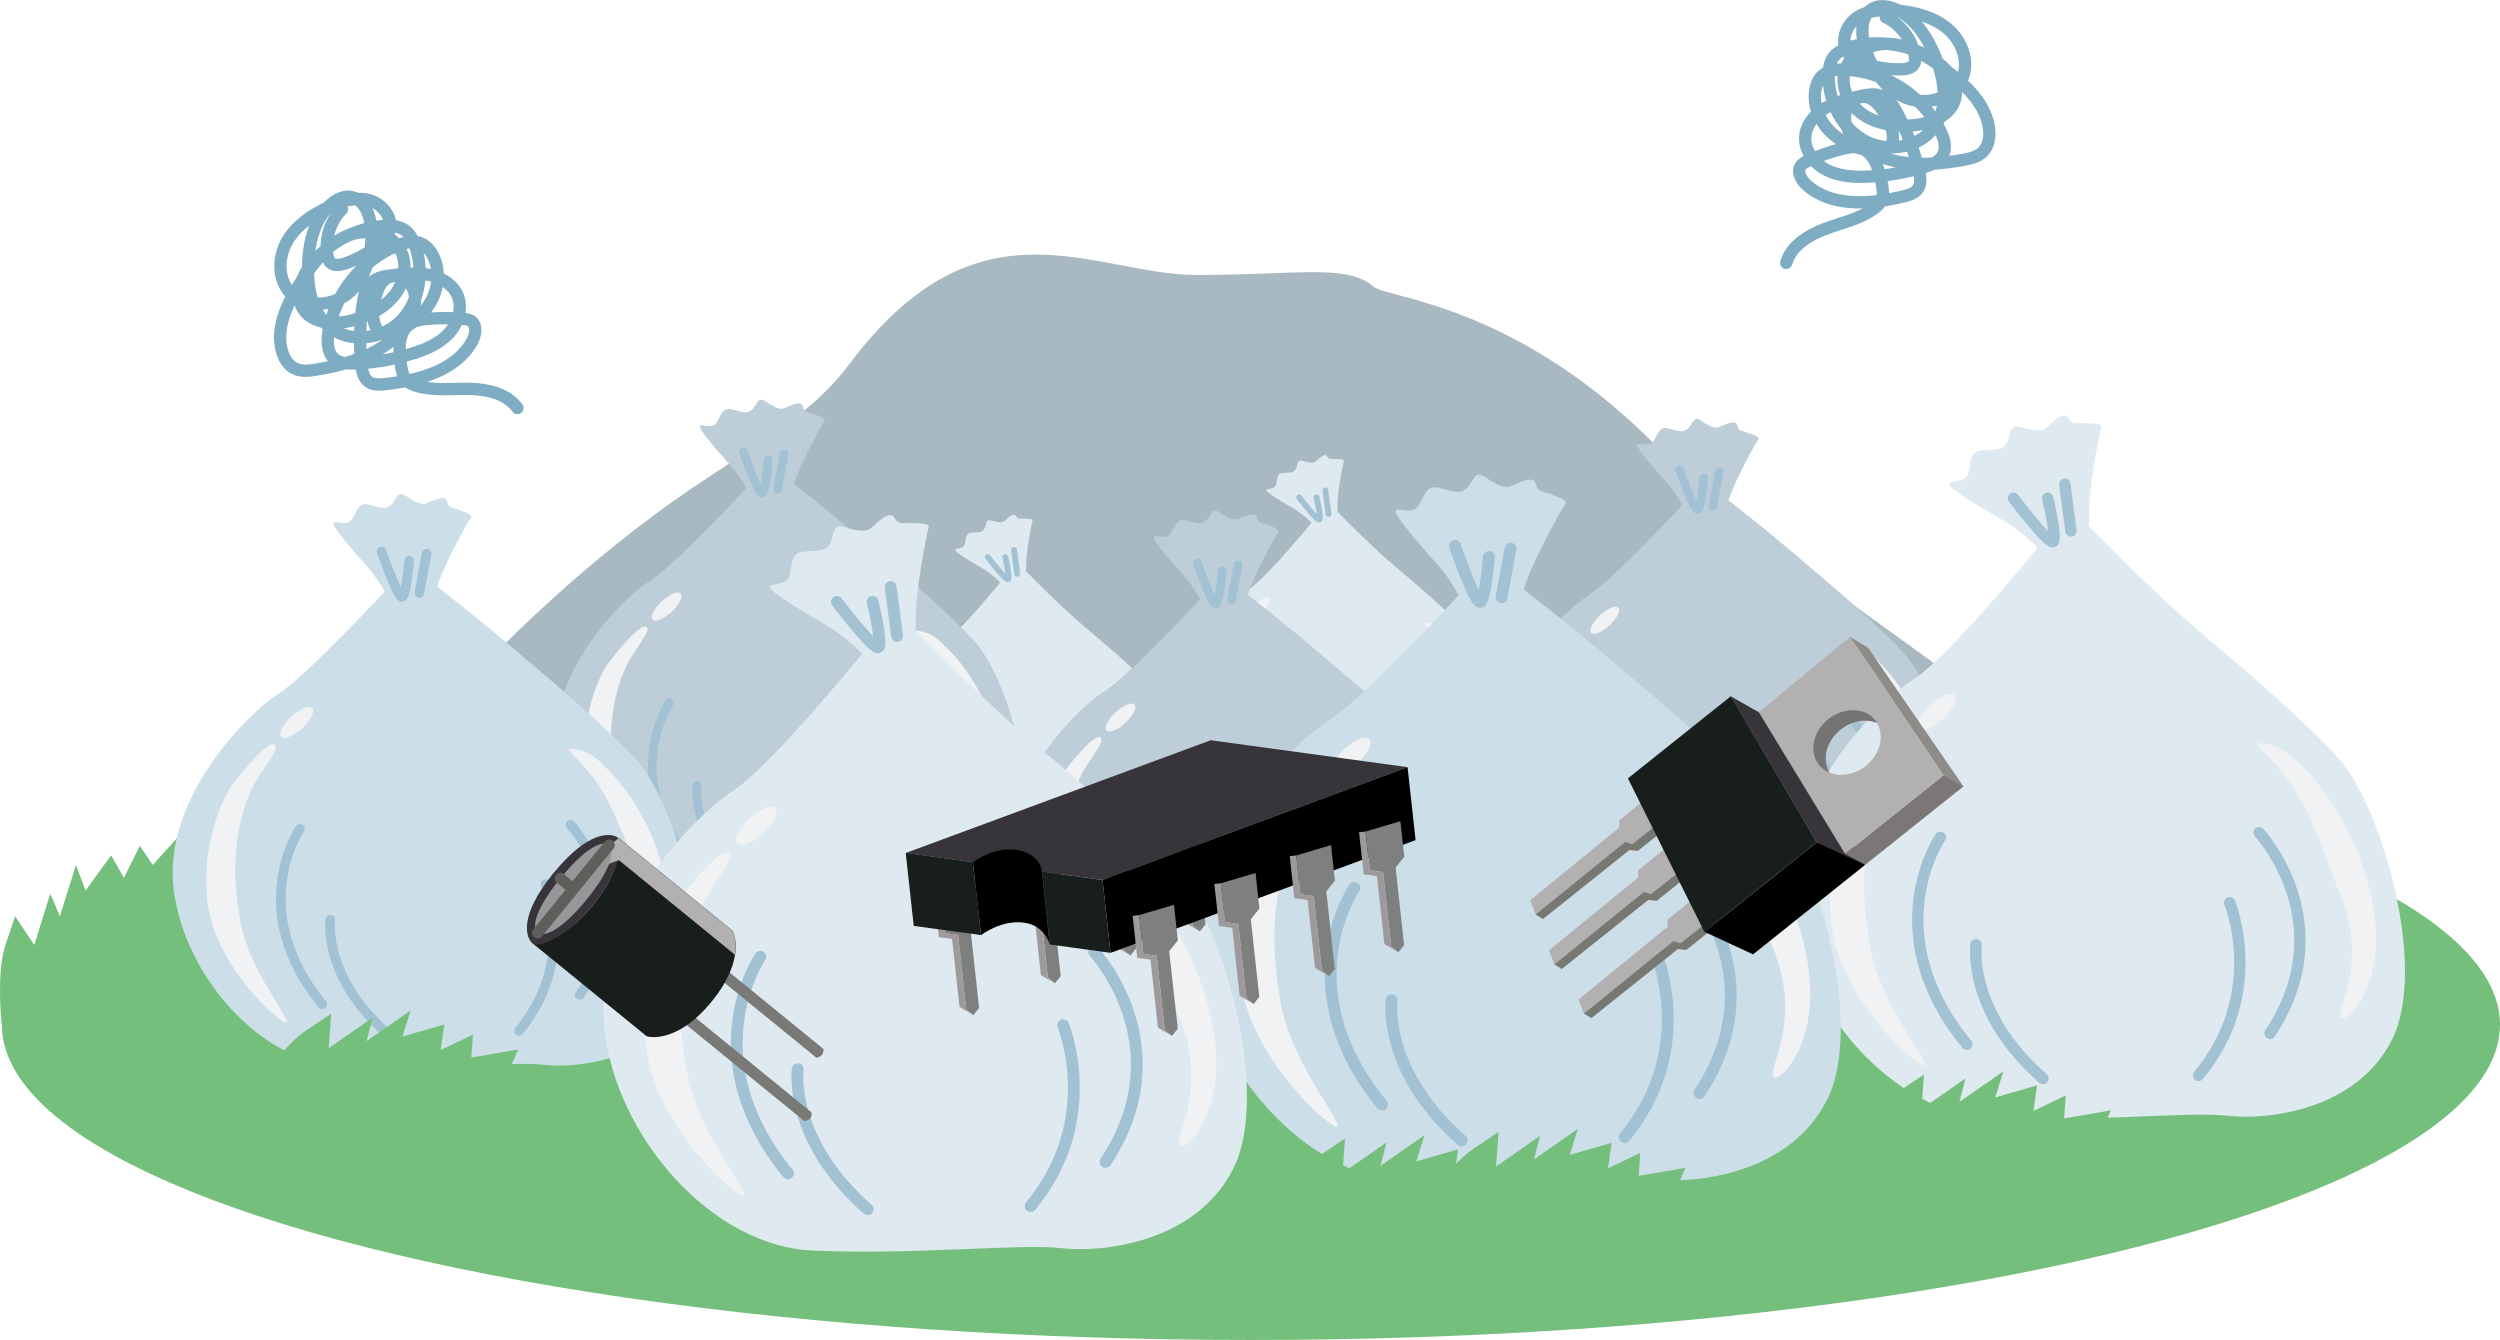
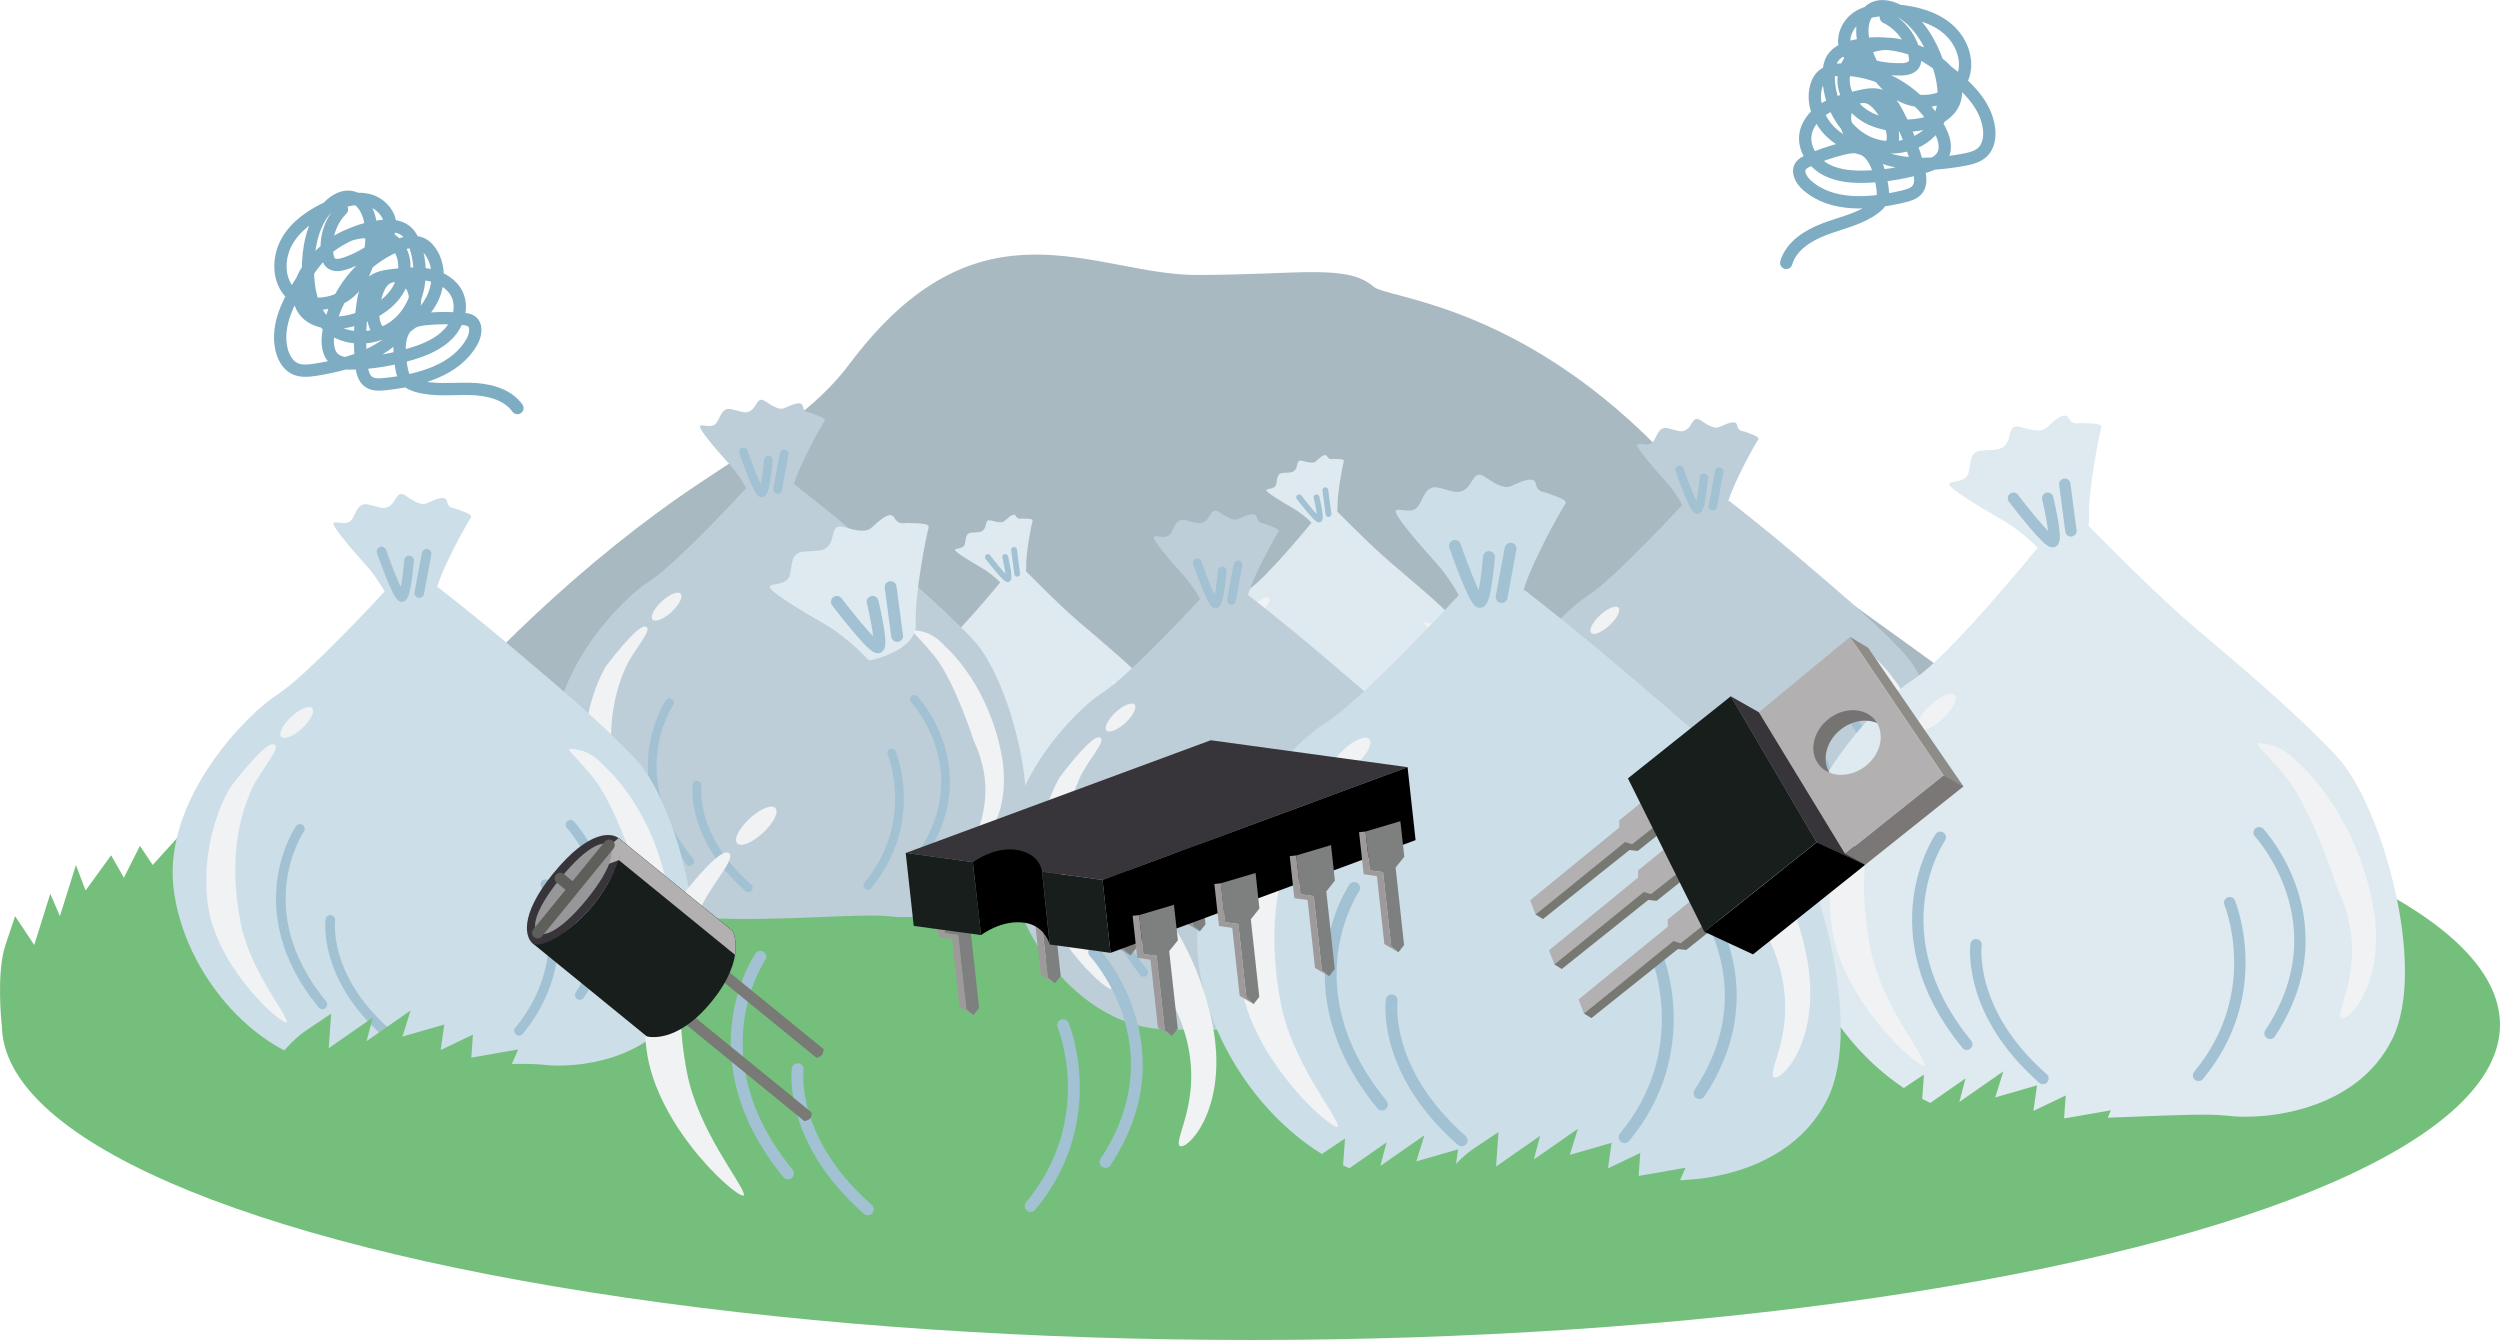
<svg xmlns="http://www.w3.org/2000/svg" id="_レイヤー_2" data-name="レイヤー 2" viewBox="0 0 215.3 115.39">
  <defs>
    <style>
      .cls-1 {
        fill: #7e7f7f;
      }

      .cls-1, .cls-2, .cls-3, .cls-4, .cls-5, .cls-6, .cls-7 {
        fill-rule: evenodd;
      }

      .cls-8 {
        stroke: #5e5f5b;
        stroke-linejoin: bevel;
        stroke-width: .96px;
      }

      .cls-8, .cls-9, .cls-10, .cls-11, .cls-12, .cls-13, .cls-14, .cls-15 {
        fill: none;
        stroke-linecap: round;
      }

      .cls-9 {
        stroke-width: .75px;
      }

      .cls-9, .cls-10, .cls-11, .cls-12, .cls-13, .cls-14, .cls-15 {
        stroke-linejoin: round;
      }

      .cls-9, .cls-10, .cls-11, .cls-13, .cls-14, .cls-15 {
        stroke: #a2c2d4;
      }

      .cls-2 {
        fill: #9e9a9b;
      }

      .cls-16 {
        fill: #797975;
      }

      .cls-10 {
        stroke-width: 1.02px;
      }

      .cls-17 {
        fill: #f0f2f4;
      }

      .cls-18 {
        fill: #8e8c87;
      }

      .cls-11 {
        stroke-width: .98px;
      }

      .cls-19 {
        fill: #bdced8;
      }

      .cls-12 {
        stroke: #7dacc3;
        stroke-width: 1.06px;
      }

      .cls-20 {
        fill: #979799;
      }

      .cls-21, .cls-3 {
        fill: #38353a;
      }

      .cls-4 {
        fill: #767472;
      }

      .cls-22 {
        fill: #a8b9c1;
      }

      .cls-23 {
        fill: #7b7776;
      }

      .cls-5, .cls-24 {
        fill: #b2b0b1;
      }

      .cls-25 {
        fill: #deeaf0;
      }

      .cls-13 {
        stroke-width: .5px;
      }

      .cls-26 {
        fill: #75bf7c;
      }

      .cls-14 {
        stroke-width: .73px;
      }

      .cls-27 {
        fill: #777871;
      }

      .cls-28 {
        fill: #ccdee8;
      }

      .cls-6, .cls-29 {
        fill: #181e1c;
      }

      .cls-15 {
        stroke-width: .83px;
      }
    </style>
  </defs>
  <g id="_社会的責任_上部" data-name="社会的責任_上部">
    <g>
      <path class="cls-22" d="m142.71,38.47c-12.16-12.33-23.24-12.77-24.4-13.77-2.32-2.01-6.42-1.02-15.25-1.02s-18.74-7.23-29.89,7.65c-2.94,3.92-6.71,6.15-12.81,10.2-20.74,13.77-34.84,35.35-34.84,35.35,0,0-2.98,1.39,4.65,2.37,8.9,1.15,139.22-4.98,144.55-4.02,6.97,1.25,11.16.04,11.16.04-3.51-9.76-31.03-24.5-43.16-36.8Z" />
      <ellipse class="cls-26" cx="107.73" cy="88.25" rx="107.57" ry="27.15" />
      <path class="cls-26" d="m.15,88.25s-.5-4.39.32-6.87l.83-2.48,1.65,2.48,1.38-4.41.83,1.93,1.38-4.41.83,2.2,2.2-3.03,1.1,1.93,1.38-2.75,1.1,1.65,2.75-3.03,1.65,6.34L.15,88.25Z" />
      <g>
        <path class="cls-25" d="m113.23,45.31s-.81-.93-1.89-1.55c-1.08-.62-2.28-1.36-2.28-1.54s.67-.05.82-.44,0-1,.59-1.05c.59-.05.87.03,1.1-.31.23-.33.05-.9.64-.72.59.18.9.18,1.08.05.18-.13.8-.82,1-.46s.41.21.64.23.88-.03.8.21-.59,2.8-.54,4c.05,1.21-1.97,1.58-1.97,1.58Z" />
        <path class="cls-25" d="m113.01,44.94s-3.95,4.86-5.52,5.86c-1.57.99-5.88,5.37-5.39,9.95.49,4.58,4.51,9.15,8.72,9.35,4.21.2,8.82-.3,10.48-.1,1.67.2,5.68-.2,7.25-3.38,1.57-3.18-.49-10.35-2.45-12.43-1.96-2.09-4.51-4.18-6.37-5.77-1.86-1.59-4.75-4.56-4.75-4.56,0,0-.39,1.55-1.98,1.09Z" />
        <path class="cls-13" d="m111.88,42.83s1.59,2.09,1.75,1.9c.16-.19-.25-1.9-.25-1.9" />
        <line class="cls-13" x1="114.41" y1="44.27" x2="114.14" y2="42.22" />
        <path class="cls-13" d="m108.66,57.75s-2.87,4.17,1.16,9.1" />
        <path class="cls-13" d="m110.24,62.47s-.41,2.94,2.94,5.88" />
        <path class="cls-13" d="m122.69,57.54s3.7,3.97.48,8.83" />
        <path class="cls-13" d="m121.39,60.62s1.64,3.97-1.37,7.6" />
        <path class="cls-17" d="m105.04,55.63s-1.57,2.46-1.16,5.95c.41,3.49,4.17,6.64,4.11,6.16-.07-.48-1.93-2.69-2.39-5.13-.68-3.56.07-5.75.55-6.84.48-1.09,1.64-2.26,1.16-2.39-.48-.14-2.26,2.26-2.26,2.26Z" />
        <path class="cls-17" d="m109.3,51.5c.15.17-.08.63-.53,1.04s-.93.61-1.08.44.08-.63.53-1.04c.44-.41.93-.61,1.08-.44Z" />
        <path class="cls-17" d="m124.4,54.47s2.33,1.92,3.22,5.88c.89,3.97-1.3,5.82-1.37,5.27s1.3-2.6-.14-5.68c0,0-1.09-3.42-2.26-4.86-1.16-1.44-1.64-1.57-.82-1.44.82.14,1.37.82,1.37.82Z" />
      </g>
      <g>
        <path class="cls-25" d="m86.42,50.45s-.81-.93-1.89-1.55c-1.08-.62-2.28-1.36-2.28-1.54s.67-.05.82-.44c.15-.38,0-1,.59-1.05.59-.05.87.03,1.1-.31.23-.33.05-.9.64-.72.59.18.9.18,1.08.05.18-.13.8-.82,1-.46.21.36.41.21.64.23s.88-.03.8.21-.59,2.8-.54,4c.05,1.21-1.97,1.58-1.97,1.58Z" />
        <path class="cls-25" d="m86.2,50.08s-3.95,4.86-5.52,5.86c-1.57.99-5.88,5.37-5.39,9.95.49,4.58,4.51,9.15,8.72,9.35,4.21.2,8.82-.3,10.48-.1,1.67.2,5.68-.2,7.25-3.38,1.57-3.18-.49-10.35-2.45-12.43-1.96-2.09-4.51-4.18-6.37-5.77-1.86-1.59-4.75-4.56-4.75-4.56,0,0-.39,1.55-1.98,1.09Z" />
        <path class="cls-13" d="m85.07,47.97s1.59,2.09,1.75,1.9c.16-.19-.25-1.9-.25-1.9" />
        <line class="cls-13" x1="87.6" y1="49.41" x2="87.33" y2="47.36" />
        <path class="cls-13" d="m81.85,62.89s-2.87,4.17,1.16,9.1" />
        <path class="cls-13" d="m83.43,67.61s-.41,2.94,2.94,5.88" />
        <path class="cls-13" d="m95.88,62.69s3.7,3.97.48,8.83" />
        <path class="cls-13" d="m94.58,65.77s1.64,3.97-1.37,7.6" />
        <path class="cls-17" d="m78.23,60.77s-1.57,2.46-1.16,5.95,4.17,6.64,4.11,6.16c-.07-.48-1.93-2.69-2.39-5.13-.68-3.56.07-5.75.55-6.84.48-1.09,1.64-2.26,1.16-2.39-.48-.14-2.26,2.26-2.26,2.26Z" />
        <path class="cls-17" d="m82.49,56.64c.15.17-.08.63-.53,1.04-.44.41-.93.61-1.08.44-.15-.17.08-.63.53-1.04.44-.41.93-.61,1.08-.44Z" />
        <path class="cls-17" d="m97.59,59.61s2.33,1.92,3.22,5.88c.89,3.97-1.3,5.82-1.37,5.27s1.3-2.6-.14-5.68c0,0-1.09-3.42-2.26-4.86-1.16-1.44-1.64-1.57-.82-1.44.82.14,1.37.82,1.37.82Z" />
      </g>
      <g>
        <path class="cls-19" d="m145.39,44.5s-.7-1.67-1.92-3.02c-1.22-1.35-2.56-2.93-2.47-3.18.08-.25.95.23,1.34-.23.39-.46.46-1.39,1.3-1.19s1.2.43,1.67.07c.47-.36.48-1.23,1.22-.71.74.52,1.17.66,1.47.56.31-.1,1.48-.78,1.6-.19s.48.47.79.61c.31.14,1.24.37,1.02.65-.21.29-2.09,3.62-2.57,5.32-.48,1.7-3.45,1.29-3.45,1.29Z" />
        <path class="cls-19" d="m145.05,43.3s-6.02,6.55-8.31,8c-2.29,1.45-8.6,7.86-7.88,14.55.72,6.69,6.59,13.39,12.75,13.68,6.16.29,12.9-.44,15.33-.15s8.31-.29,10.6-4.95c2.29-4.66-.72-15.13-3.58-18.19-2.87-3.06-6.59-6.11-9.31-8.44s-5.73-4.66-5.73-4.66c0,0-1.54.81-3.87.15Z" />
        <path class="cls-14" d="m144.64,40.45s1.26,3.63,1.57,3.44c.31-.19.52-2.75.52-2.75" />
        <line class="cls-14" x1="147.51" y1="43.6" x2="148.06" y2="40.62" />
        <path class="cls-14" d="m138.45,61.48s-4.2,6.11,1.7,13.31" />
        <path class="cls-14" d="m140.75,68.39s-.6,4.3,4.3,8.61" />
        <path class="cls-14" d="m158.97,61.18s5.4,5.81.7,12.91" />
        <path class="cls-14" d="m157.07,65.68s2.4,5.81-2,11.11" />
        <path class="cls-17" d="m133.15,58.38s-2.3,3.6-1.7,8.71c.6,5.1,6.11,9.71,6.01,9.01-.1-.7-2.82-3.93-3.5-7.51-1-5.2.1-8.41.8-10.01.7-1.6,2.4-3.3,1.7-3.5-.7-.2-3.3,3.3-3.3,3.3Z" />
        <path class="cls-17" d="m139.38,52.33c.23.24-.12.93-.77,1.53-.65.6-1.36.89-1.58.65s.12-.93.77-1.53c.65-.6,1.36-.89,1.58-.65Z" />
        <path class="cls-17" d="m161.47,56.67s3.4,2.8,4.7,8.61c1.3,5.81-1.9,8.51-2,7.71-.1-.8,1.9-3.8-.2-8.31,0,0-1.6-5-3.3-7.11-1.7-2.1-2.4-2.3-1.2-2.1,1.2.2,2,1.2,2,1.2Z" />
      </g>
      <g>
        <path class="cls-19" d="m64.79,43.08s-.72-1.71-1.97-3.1c-1.25-1.38-2.63-3.01-2.54-3.27.08-.26.98.24,1.38-.24s.47-1.43,1.34-1.23c.87.2,1.23.44,1.72.08.49-.37.49-1.26,1.25-.73.76.53,1.2.68,1.52.58.32-.1,1.52-.8,1.65-.19.13.61.49.49.81.63.32.14,1.27.38,1.05.67-.22.29-2.15,3.72-2.64,5.47-.49,1.75-3.55,1.33-3.55,1.33Z" />
        <path class="cls-19" d="m64.44,41.85s-6.18,6.73-8.54,8.22c-2.36,1.49-8.83,8.07-8.1,14.95.74,6.88,6.77,13.75,13.1,14.05,6.33.3,13.25-.45,15.75-.15,2.5.3,8.54-.3,10.89-5.08,2.36-4.78-.74-15.55-3.68-18.69-2.94-3.14-6.77-6.28-9.57-8.67-2.8-2.39-5.89-4.78-5.89-4.78,0,0-1.58.83-3.98.15Z" />
        <path class="cls-9" d="m64.02,38.92s1.29,3.73,1.61,3.53c.32-.19.54-2.83.54-2.83" />
        <line class="cls-9" x1="66.97" y1="42.15" x2="67.53" y2="39.09" />
        <path class="cls-9" d="m57.66,60.52s-4.32,6.27,1.75,13.68" />
        <path class="cls-9" d="m60.03,67.62s-.62,4.42,4.42,8.84" />
        <path class="cls-9" d="m78.74,60.22s5.55,5.96.72,13.27" />
        <path class="cls-9" d="m76.79,64.84s2.47,5.96-2.06,11.41" />
        <path class="cls-17" d="m52.21,57.34s-2.37,3.7-1.75,8.95c.62,5.24,6.27,9.98,6.17,9.26-.1-.72-2.89-4.04-3.6-7.71-1.03-5.35.1-8.64.82-10.28.72-1.65,2.47-3.39,1.75-3.6-.72-.21-3.39,3.39-3.39,3.39Z" />
        <path class="cls-17" d="m58.62,51.13c.23.25-.12.95-.79,1.57-.67.62-1.4.91-1.63.66-.23-.25.12-.95.79-1.57.67-.62,1.4-.91,1.63-.66Z" />
        <path class="cls-17" d="m81.31,55.59s3.5,2.88,4.83,8.84c1.34,5.96-1.95,8.74-2.06,7.92-.1-.82,1.95-3.91-.21-8.54,0,0-1.65-5.14-3.39-7.3-1.75-2.16-2.47-2.37-1.23-2.16,1.23.21,2.06,1.23,2.06,1.23Z" />
      </g>
      <g>
        <path class="cls-19" d="m103.88,52.63s-.72-1.71-1.97-3.1c-1.25-1.38-2.63-3.01-2.54-3.27.08-.26.98.24,1.38-.24s.47-1.43,1.34-1.23c.87.2,1.23.44,1.72.08.49-.37.49-1.26,1.25-.73.76.53,1.2.68,1.52.58.32-.1,1.52-.8,1.65-.19.13.61.49.49.81.63.32.14,1.27.38,1.05.67s-2.15,3.72-2.64,5.47c-.49,1.75-3.55,1.33-3.55,1.33Z" />
        <path class="cls-19" d="m103.53,51.4s-6.18,6.73-8.54,8.22c-2.36,1.49-8.83,8.07-8.1,14.95.74,6.88,6.77,13.75,13.1,14.05,6.33.3,13.25-.45,15.75-.15,2.5.3,8.54-.3,10.89-5.08,2.36-4.78-.74-15.55-3.68-18.69-2.94-3.14-6.77-6.28-9.57-8.67-2.8-2.39-5.89-4.78-5.89-4.78,0,0-1.58.83-3.98.15Z" />
        <path class="cls-9" d="m103.11,48.47s1.29,3.73,1.61,3.53c.32-.19.54-2.83.54-2.83" />
        <line class="cls-9" x1="106.05" y1="51.7" x2="106.62" y2="48.64" />
        <path class="cls-9" d="m96.75,70.07s-4.32,6.27,1.75,13.68" />
        <path class="cls-9" d="m99.12,77.17s-.62,4.42,4.42,8.84" />
        <path class="cls-9" d="m117.83,69.76s5.55,5.96.72,13.27" />
        <path class="cls-9" d="m115.88,74.39s2.47,5.96-2.06,11.41" />
        <path class="cls-17" d="m91.3,66.88s-2.37,3.7-1.75,8.95,6.27,9.98,6.17,9.26c-.1-.72-2.89-4.04-3.6-7.71-1.03-5.35.1-8.64.82-10.28.72-1.65,2.47-3.39,1.75-3.6-.72-.21-3.39,3.39-3.39,3.39Z" />
        <path class="cls-17" d="m97.71,60.68c.23.25-.12.95-.79,1.57-.67.62-1.4.91-1.63.66-.23-.25.12-.95.79-1.57.67-.62,1.4-.91,1.63-.66Z" />
        <path class="cls-17" d="m120.4,65.14s3.5,2.88,4.83,8.84c1.34,5.96-1.95,8.74-2.06,7.92s1.95-3.91-.21-8.54c0,0-1.65-5.14-3.39-7.3-1.75-2.16-2.47-2.37-1.23-2.16,1.23.21,2.06,1.23,2.06,1.23Z" />
      </g>
      <g>
        <path class="cls-25" d="m176.04,47.75s-1.59-1.83-3.7-3.03c-2.11-1.21-4.47-2.66-4.47-3.01s1.31-.1,1.61-.85c.3-.75,0-1.96,1.16-2.06,1.16-.1,1.71.05,2.16-.6.45-.65.1-1.76,1.26-1.41,1.16.35,1.76.35,2.11.1s1.56-1.61,1.96-.9c.4.7.8.4,1.26.45s1.72-.05,1.57.4c-.15.45-1.16,5.48-1.05,7.84.1,2.36-3.85,3.09-3.85,3.09Z" />
        <path class="cls-25" d="m175.6,47.03s-7.73,9.52-10.8,11.47c-3.07,1.95-11.51,10.52-10.55,19.47s8.82,17.92,17.07,18.31c8.25.39,17.26-.58,20.52-.19,3.26.39,11.12-.39,14.19-6.62,3.07-6.23-.96-20.25-4.79-24.34-3.84-4.09-8.82-8.18-12.47-11.3-3.64-3.12-9.29-8.94-9.29-8.94,0,0-.77,3.03-3.89,2.14Z" />
        <path class="cls-11" d="m173.4,42.91s3.11,4.09,3.43,3.72c.32-.37-.48-3.72-.48-3.72" />
        <line class="cls-11" x1="178.35" y1="45.72" x2="177.82" y2="41.7" />
        <path class="cls-11" d="m167.1,72.11s-5.63,8.17,2.28,17.82" />
        <path class="cls-11" d="m170.18,81.36s-.8,5.76,5.76,11.52" />
        <path class="cls-11" d="m194.56,71.71s7.23,7.77.94,17.28" />
        <path class="cls-11" d="m192.02,77.74s3.22,7.77-2.68,14.87" />
        <path class="cls-17" d="m160,67.96s-3.08,4.82-2.28,11.66c.8,6.83,8.17,12.99,8.04,12.06-.13-.94-3.77-5.27-4.69-10.05-1.34-6.97.13-11.25,1.07-13.4s3.22-4.42,2.28-4.69c-.94-.27-4.42,4.42-4.42,4.42Z" />
        <path class="cls-17" d="m168.34,59.87c.3.33-.16,1.24-1.03,2.04s-1.82,1.19-2.12.86c-.3-.33.16-1.24,1.03-2.04.87-.8,1.82-1.19,2.12-.86Z" />
        <path class="cls-17" d="m197.91,65.68s4.55,3.75,6.3,11.52c1.74,7.77-2.55,11.39-2.68,10.32s2.55-5.09-.27-11.12c0,0-2.14-6.7-4.42-9.51-2.28-2.81-3.22-3.08-1.61-2.81,1.61.27,2.68,1.61,2.68,1.61Z" />
      </g>
      <g>
        <path class="cls-28" d="m126.35,52.69s-.99-2.34-2.69-4.23c-1.71-1.89-3.58-4.11-3.47-4.46.11-.35,1.33.33,1.88-.33s.64-1.95,1.82-1.67,1.68.61,2.35.1c.66-.5.67-1.72,1.71-.99,1.03.73,1.63.92,2.07.79.43-.14,2.07-1.09,2.24-.26.17.83.67.66,1.1.86.43.2,1.73.51,1.44.91-.3.4-2.93,5.07-3.6,7.45-.67,2.38-4.84,1.81-4.84,1.81Z" />
        <path class="cls-28" d="m125.87,51s-8.43,9.17-11.65,11.21c-3.21,2.04-12.05,11.01-11.04,20.39,1,9.38,9.24,18.76,17.87,19.16,8.63.41,18.07-.61,21.48-.2,3.41.41,11.65-.41,14.86-6.93,3.21-6.52-1-21.2-5.02-25.48-4.02-4.28-9.24-8.56-13.05-11.82-3.81-3.26-8.03-6.52-8.03-6.52,0,0-2.16,1.13-5.42.2Z" />
        <path class="cls-10" d="m125.3,47.01s1.76,5.09,2.2,4.82c.44-.27.73-3.86.73-3.86" />
        <line class="cls-10" x1="129.32" y1="51.42" x2="130.09" y2="47.25" />
        <path class="cls-10" d="m116.63,76.47s-5.89,8.55,2.38,18.65" />
        <path class="cls-10" d="m119.85,86.15s-.84,6.03,6.03,12.06" />
        <path class="cls-10" d="m145.38,76.05s7.57,8.13.98,18.09" />
        <path class="cls-10" d="m142.71,82.36s3.37,8.13-2.8,15.57" />
        <path class="cls-17" d="m109.19,72.13s-3.23,5.05-2.38,12.2c.84,7.15,8.55,13.6,8.41,12.62s-3.95-5.51-4.91-10.52c-1.4-7.29.14-11.78,1.12-14.02.98-2.24,3.37-4.63,2.38-4.91-.98-.28-4.63,4.63-4.63,4.63Z" />
        <path class="cls-17" d="m117.93,63.66c.32.34-.17,1.3-1.08,2.14s-1.9,1.25-2.22.9c-.32-.34.17-1.3,1.08-2.14.91-.84,1.9-1.25,2.22-.9Z" />
        <path class="cls-17" d="m148.88,69.74s4.77,3.93,6.59,12.06c1.82,8.13-2.66,11.92-2.8,10.8s2.66-5.33-.28-11.64c0,0-2.24-7.01-4.63-9.96-2.38-2.95-3.37-3.23-1.68-2.95,1.68.28,2.8,1.68,2.8,1.68Z" />
      </g>
      <g>
        <path class="cls-28" d="m33.71,52.1s-.8-1.89-2.18-3.42c-1.38-1.53-2.9-3.33-2.81-3.61.09-.28,1.08.26,1.52-.26.44-.53.52-1.58,1.48-1.36s1.36.49,1.9.08c.54-.41.55-1.39,1.38-.8.84.59,1.32.75,1.67.64.35-.11,1.68-.88,1.82-.21.14.67.54.54.89.7s1.4.41,1.16.74c-.24.32-2.38,4.11-2.92,6.04-.54,1.93-3.92,1.47-3.92,1.47Z" />
        <path class="cls-28" d="m33.32,50.73s-6.83,7.43-9.44,9.09c-2.6,1.65-9.76,8.92-8.95,16.52.81,7.6,7.48,15.2,14.48,15.53s14.64-.5,17.41-.17c2.77.33,9.44-.33,12.04-5.62,2.6-5.29-.81-17.18-4.07-20.65-3.25-3.47-7.48-6.94-10.58-9.58-3.09-2.64-6.51-5.29-6.51-5.29,0,0-1.75.92-4.39.17Z" />
        <path class="cls-15" d="m32.86,47.49s1.43,4.12,1.78,3.91c.36-.22.59-3.13.59-3.13" />
        <line class="cls-15" x1="36.11" y1="51.07" x2="36.74" y2="47.69" />
        <path class="cls-15" d="m25.83,71.38s-4.77,6.93,1.93,15.12" />
        <path class="cls-15" d="m28.45,79.22s-.68,4.89,4.89,9.77" />
        <path class="cls-15" d="m49.13,71.03s6.14,6.59.8,14.66" />
        <path class="cls-15" d="m46.97,76.15s2.73,6.59-2.27,12.62" />
        <path class="cls-17" d="m19.81,67.85s-2.61,4.09-1.93,9.89c.68,5.8,6.93,11.02,6.82,10.23-.11-.8-3.2-4.47-3.98-8.52-1.14-5.91.11-9.55.91-11.37.8-1.82,2.73-3.75,1.93-3.98-.8-.23-3.75,3.75-3.75,3.75Z" />
        <path class="cls-17" d="m26.89,60.99c.26.28-.14,1.05-.87,1.73s-1.54,1.01-1.8.73.14-1.05.87-1.73,1.54-1.01,1.8-.73Z" />
        <path class="cls-17" d="m51.97,65.92s3.86,3.18,5.34,9.77c1.48,6.59-2.16,9.66-2.27,8.75-.11-.91,2.16-4.32-.23-9.43,0,0-1.82-5.68-3.75-8.07-1.93-2.39-2.73-2.61-1.36-2.39,1.36.23,2.27,1.36,2.27,1.36Z" />
      </g>
      <g>
        <path class="cls-25" d="m74.84,56.9s-1.67-1.91-3.87-3.18c-2.21-1.26-4.68-2.79-4.68-3.16s1.37-.11,1.68-.89,0-2.05,1.21-2.16c1.21-.11,1.79.05,2.26-.63.47-.68.11-1.84,1.31-1.47,1.21.37,1.84.37,2.21.11.37-.26,1.63-1.68,2.05-.95s.84.42,1.31.47,1.81-.05,1.65.42c-.16.47-1.21,5.73-1.1,8.2.11,2.47-4.03,3.23-4.03,3.23Z" />
-         <path class="cls-25" d="m74.38,56.14s-8.09,9.96-11.3,12c-3.21,2.04-12.05,11.01-11.04,20.39,1,9.38,9.24,18.76,17.87,19.16,8.63.41,18.07-.61,21.48-.2,3.41.41,11.65-.41,14.86-6.93,3.21-6.52-1-21.2-5.02-25.48-4.02-4.28-9.24-8.56-13.05-11.82-3.81-3.26-9.73-9.35-9.73-9.35,0,0-.8,3.17-4.07,2.24Z" />
        <path class="cls-10" d="m72.07,51.83s3.26,4.28,3.59,3.9c.34-.39-.51-3.9-.51-3.9" />
        <line class="cls-10" x1="77.26" y1="54.77" x2="76.7" y2="50.56" />
        <path class="cls-10" d="m65.48,82.4s-5.89,8.55,2.38,18.65" />
        <path class="cls-10" d="m68.7,92.08s-.84,6.03,6.03,12.06" />
        <path class="cls-10" d="m94.23,81.98s7.57,8.13.98,18.09" />
        <path class="cls-10" d="m91.56,88.29s3.37,8.13-2.8,15.57" />
        <path class="cls-17" d="m58.04,78.05s-3.23,5.05-2.38,12.2c.84,7.15,8.55,13.6,8.41,12.62-.14-.98-3.95-5.51-4.91-10.52-1.4-7.29.14-11.78,1.12-14.02.98-2.24,3.37-4.63,2.38-4.91-.98-.28-4.63,4.63-4.63,4.63Z" />
        <path class="cls-17" d="m66.78,69.59c.32.34-.17,1.3-1.08,2.14-.91.84-1.9,1.25-2.22.9-.32-.34.17-1.3,1.08-2.14.91-.84,1.9-1.25,2.22-.9Z" />
        <path class="cls-17" d="m97.73,75.67s4.77,3.93,6.59,12.06c1.82,8.13-2.66,11.92-2.8,10.8-.14-1.12,2.66-5.33-.28-11.64,0,0-2.24-7.01-4.63-9.96-2.38-2.95-3.37-3.23-1.68-2.95,1.68.28,2.8,1.68,2.8,1.68Z" />
      </g>
      <path class="cls-26" d="m21.89,93.98s2.29-3.78,4.46-5.23l2.17-1.45-.21,2.97,3.79-2.64-.53,2.03,3.79-2.64-.7,2.25,3.6-1.04-.31,2.2,2.78-1.33-.14,1.98,4.03-.7-2.58,6.02-20.15-2.41Z" />
      <path class="cls-26" d="m109.2,104.73s2.29-3.78,4.46-5.23l2.17-1.45-.21,2.97,3.79-2.64-.53,2.03,3.79-2.64-.7,2.25,3.6-1.04-.31,2.2,2.78-1.33-.14,1.98,4.03-.7-2.58,6.02-20.15-2.41Z" />
      <path class="cls-26" d="m122.42,104.17s2.29-3.78,4.46-5.23l2.17-1.45-.21,2.97,3.79-2.64-.53,2.03,3.79-2.64-.7,2.25,3.6-1.04-.31,2.2,2.78-1.33-.14,1.98,4.03-.7-2.58,6.02-20.15-2.41Z" />
      <path class="cls-26" d="m159.06,99.22s2.29-3.78,4.46-5.23l2.17-1.45-.21,2.97,3.79-2.64-.53,2.03,3.79-2.64-.7,2.25,3.6-1.04-.31,2.2,2.78-1.33-.14,1.98,4.03-.7-2.58,6.02-20.15-2.41Z" />
      <path class="cls-12" d="m29.45,18.03c-1.03,1.03-1.51,2.59-1.24,4.02.04.19.09.38.21.53.3.34.85.26,1.28.12.98-.33,1.91-.83,2.73-1.46.48-.37.95-.83,1.11-1.41.32-1.13-.65-2.31-1.79-2.6-1.14-.29-2.34.09-3.41.59-1.42.65-2.8,1.56-3.59,2.91s-.86,3.21.16,4.39c1.27,1.47,3.8,1.3,5.24,0,1.44-1.31,1.94-3.4,1.83-5.34-.07-1.23-.62-2.7-1.84-2.83-.61-.07-1.21.26-1.67.67-1.36,1.21-1.83,3.13-1.93,4.95-.12,2.03.25,4.3,1.82,5.59,1.76,1.45,4.62,1.08,6.21-.57,1.59-1.64,1.94-4.24,1.19-6.4-.18-.51-.42-1.02-.85-1.34-.56-.42-1.32-.45-2.02-.38-2.35.24-4.59,1.45-6.07,3.3-.82,1.03-1.42,2.46-.83,3.64.76,1.53,2.93,1.61,4.56,1.12,1.37-.41,2.71-1.11,3.54-2.27.83-1.16,1.04-2.84.22-4.01-.99-1.4-3.12-1.58-4.66-.83-1.54.75-2.62,2.19-3.57,3.62-1.19,1.8-2.32,3.92-1.84,6.03.16.68.52,1.37,1.15,1.67.56.27,1.23.19,1.85.09,3.02-.49,6.28-1.51,7.89-4.12.49-.79.8-1.77.51-2.66-.29-.89-1.34-1.55-2.19-1.16-.75.34-1.01,1.25-1.19,2.05-.24,1.1-.2,2.66.91,2.86.4.07.81-.09,1.17-.28,1.18-.61,2.24-1.52,2.85-2.7.6-1.18.7-2.66.08-3.84-.22-.41-.53-.79-.95-.99-.67-.31-1.47-.11-2.15.17-3.07,1.27-5.38,4.22-5.89,7.5-.12.8-.09,1.75.53,2.26.47.38,1.12.4,1.72.38,1.67-.06,3.32-.34,4.92-.83,1.16-.35,2.33-.84,3.17-1.72.84-.88,1.26-2.24.77-3.35-.41-.92-1.36-1.49-2.35-1.71-.98-.21-2-.12-3-.02-.77.08-1.61.18-2.14.74-.43.45-.57,1.1-.66,1.72-.26,1.74-.3,3.51-.12,5.25.06.56.18,1.19.64,1.51.39.27.91.24,1.39.19,2.89-.31,6.11-1.14,7.51-3.68.31-.56.45-1.39-.08-1.75-.19-.13-.43-.16-.66-.18-1.07-.1-2.14-.1-3.2,0-.46.05-.93.12-1.33.36-1.15.71-1.07,2.38-.84,3.72.07.43.16.88.45,1.2.23.25.55.38.87.48,1.47.44,3.04.23,4.58.26,1.53.03,3.22.41,4.11,1.65" />
      <path class="cls-12" d="m162.41,1.49c1.31.63,2.28,1.94,2.5,3.38.03.19.04.39-.03.57-.17.42-.71.53-1.17.53-1.04.02-2.08-.14-3.06-.47-.58-.19-1.17-.46-1.52-.96-.68-.96-.15-2.4.83-3.05.98-.65,2.24-.69,3.41-.58,1.56.15,3.16.55,4.35,1.56,1.2,1.01,1.88,2.74,1.31,4.2-.71,1.81-3.15,2.49-4.95,1.73-1.79-.76-2.96-2.56-3.5-4.43-.34-1.18-.32-2.75.79-3.28.56-.26,1.22-.16,1.79.07,1.68.69,2.77,2.35,3.47,4.03.78,1.88,1.19,4.14.14,5.88-1.18,1.96-4,2.55-6.04,1.53-2.04-1.02-3.24-3.36-3.25-5.64,0-.54.06-1.1.35-1.55.39-.58,1.09-.87,1.78-1.03,2.3-.56,4.81-.15,6.82,1.1,1.12.7,2.16,1.85,2,3.16-.21,1.69-2.22,2.49-3.93,2.57-1.43.07-2.92-.15-4.09-.97-1.17-.82-1.93-2.34-1.54-3.71.47-1.65,2.42-2.52,4.12-2.33s3.2,1.2,4.57,2.23c1.73,1.3,3.49,2.93,3.74,5.08.08.7-.04,1.47-.53,1.96-.44.44-1.1.59-1.71.7-3.01.54-6.42.66-8.81-1.27-.73-.59-1.34-1.41-1.36-2.34-.02-.93.75-1.9,1.68-1.82.82.07,1.37.84,1.8,1.54.59.95,1.07,2.44.09,3-.36.2-.79.18-1.2.12-1.32-.18-2.62-.69-3.58-1.61-.96-.92-1.55-2.28-1.35-3.59.07-.46.24-.92.57-1.25.53-.52,1.35-.59,2.09-.55,3.32.18,6.48,2.19,8.04,5.12.38.71.67,1.62.25,2.31-.31.51-.92.75-1.5.93-1.59.49-3.25.78-4.91.85-1.21.05-2.48-.02-3.56-.57-1.08-.55-1.94-1.69-1.84-2.9.08-1,.79-1.86,1.65-2.39.85-.53,1.85-.77,2.82-1.01.75-.18,1.58-.36,2.26-.01.56.28.9.85,1.19,1.4.82,1.55,1.44,3.21,1.86,4.92.13.55.23,1.18-.1,1.63-.28.39-.78.53-1.24.64-2.83.67-6.14.95-8.31-.98-.48-.43-.89-1.16-.5-1.68.14-.18.35-.29.56-.39.97-.45,1.99-.81,3.03-1.06.45-.11.92-.2,1.37-.1,1.32.28,1.8,1.89,2.02,3.23.07.43.14.88-.03,1.28-.13.31-.39.54-.66.74-1.24.91-2.79,1.22-4.23,1.76s-2.9,1.45-3.33,2.92" />
    </g>
    <g>
      <path class="cls-16" d="m61.39,83.82l8.93,7.28s.31-.06.46-.25.15-.5.15-.5l-8.93-7.28-.62.76" />
      <path class="cls-16" d="m58.31,87.61l10.96,8.94s.34-.04.5-.22.12-.53.12-.53l-10.96-8.94-.62.76" />
      <path class="cls-29" d="m53.27,72.17s.59,2.37-2.19,5.77c-2.77,3.4-5.21,3.3-5.21,3.3l9.83,8.01s2.51.78,5.59-3c3.08-3.78,1.81-6.08,1.81-6.08l-9.83-8.01Z" />
      <path class="cls-21" d="m47.68,75.17c-3.08,3.78-2.37,5.62-1.81,6.08s3.05-.66,5.21-3.3c2.16-2.65,2.75-5.31,2.19-5.77s-2.51-.78-5.59,3h0Z" />
      <path class="cls-24" d="m52.31,72.96l-.36,1.6,1.34-.48c.3-.98.25-1.68-.02-1.9l-.96.79Z" />
      <path class="cls-20" d="m48.27,75.63c-2.51,3.08-2.35,4.4-1.98,4.71s1.75.17,4.22-2.86c2.47-3.02,2.33-4.4,1.95-4.71s-1.68-.22-4.19,2.86h0Z" />
      <path class="cls-8" d="m46.3,80.34l6.16-7.56m-3.08,3.78l-1.13-.92" />
      <path class="cls-5" d="m53.27,72.17s.28.77.02,1.9l10.01,8.16c.2-1.32-.2-2.05-.2-2.05l-9.83-8.01Z" />
    </g>
    <g>
      <polyline class="cls-1" points="81 77.02 84 76.13 84.34 79.19 83.59 80.12 84.32 86.8 83.83 87.42 83.21 86.92 82.51 80.52 81.37 80.36 81 77.02" />
      <path class="cls-2" d="m83.83,87.42l-1.2-.71-.64-5.85-1.14-.16-.4-3.62.56-.06.37,3.34,1.14.16.7,6.4.62.5Z" />
      <polyline class="cls-1" points="88.03 74.28 91.03 73.39 91.36 76.45 90.62 77.38 91.35 84.06 90.85 84.68 90.24 84.18 89.54 77.78 88.39 77.62 88.03 74.28" />
      <path class="cls-2" d="m90.85,84.68l-1.21-.71-.64-5.85-1.14-.16-.4-3.62.56-.06.37,3.34,1.14.16.7,6.4.62.5Z" />
      <polyline class="cls-1" points="94.53 71.88 97.53 70.99 97.86 74.05 97.12 74.98 97.85 81.66 97.35 82.28 96.74 81.78 96.04 75.38 94.89 75.22 94.53 71.88" />
      <path class="cls-2" d="m97.35,82.28l-1.21-.71-.64-5.85-1.14-.16-.4-3.62.56-.06.37,3.34,1.14.16.7,6.4.62.5Z" />
      <polyline class="cls-1" points="100.5 69.82 103.5 68.93 103.84 71.99 103.09 72.91 103.82 79.6 103.33 80.21 102.71 79.72 102.01 73.32 100.86 73.16 100.5 69.82" />
      <path class="cls-2" d="m103.33,80.21l-1.21-.71-.64-5.85-1.14-.16-.4-3.62.56-.06.37,3.34,1.14.16.7,6.4.62.5Z" />
      <path class="cls-3" d="m78,73.46l16.96,2.32,26.27-9.71-16.96-2.32-26.27,9.71Z" />
      <path class="cls-7" d="m94.95,75.78l.69,6.28,26.27-9.71-.69-6.28-26.27,9.71Z" />
      <path class="cls-6" d="m78,73.46l.69,6.28,5.8.79-.71-6.25s.02-.02.03-.03l-5.81-.8Z" />
      <path class="cls-6" d="m89.75,75.07s0,0,0,0l.66,6.27,5.23.72-.69-6.28-5.2-.71Z" />
      <path class="cls-7" d="m86.53,73.17c-1.53.16-2.72,1.08-2.72,1.08,0,0-.03.03-.03.03l.71,6.25h0s0,0,0,0c0,0,1.81-1.4,3.82-1.05,1.47.25,1.96,1.42,2.09,1.87l-.66-6.28s0,0,0,0c0,0-.12-1.52-2.13-1.87-.38-.06-.75-.07-1.1-.03h0Zm3.69,8.15l.19.02-.19-.02Z" />
      <polyline class="cls-1" points="98.1 78.81 101.1 77.92 101.44 80.98 100.69 81.91 101.43 88.59 100.93 89.21 100.31 88.72 99.61 82.31 98.47 82.16 98.1 78.81" />
      <path class="cls-2" d="m100.93,89.21l-1.21-.71-.64-5.85-1.14-.16-.4-3.62.56-.06.37,3.34,1.14.16.7,6.4.62.5Z" />
      <polyline class="cls-1" points="105.13 76.07 108.13 75.18 108.46 78.24 107.72 79.17 108.45 85.85 107.96 86.47 107.34 85.97 106.64 79.57 105.49 79.41 105.13 76.07" />
      <path class="cls-2" d="m107.96,86.47l-1.2-.71-.64-5.85-1.14-.16-.4-3.62.56-.06.37,3.34,1.14.16.7,6.4.62.5Z" />
      <polyline class="cls-1" points="111.63 73.67 114.63 72.78 114.96 75.84 114.22 76.77 114.95 83.45 114.46 84.07 113.84 83.57 113.14 77.17 111.99 77.01 111.63 73.67" />
      <path class="cls-2" d="m114.46,84.07l-1.21-.71-.64-5.85-1.14-.16-.4-3.62.56-.06.37,3.34,1.14.16.7,6.4.62.5Z" />
      <polyline class="cls-1" points="117.6 71.61 120.6 70.72 120.94 73.78 120.19 74.71 120.92 81.39 120.43 82.01 119.81 81.51 119.11 75.11 117.97 74.95 117.6 71.61" />
      <path class="cls-2" d="m120.43,82.01l-1.21-.71-.64-5.85-1.14-.16-.4-3.62.56-.06.37,3.34,1.14.16.7,6.4.62.5Z" />
    </g>
    <g>
      <path class="cls-24" d="m142.35,68.29l-2.9,2.36v.62s-7.67,6.26-7.67,6.26l.47,1.23,7.7-6.24.61.19,2.95-2.33-1.17-2.08Z" />
      <path class="cls-27" d="m132.25,78.76l.63.39,7.45-5.95.72.08,2.62-2.09-.16-.82-2.95,2.33-.61-.19-7.7,6.24Z" />
      <path class="cls-24" d="m146.52,76.83l-2.9,2.36v.62s-7.67,6.26-7.67,6.26l.47,1.23,7.7-6.24.61.19,2.95-2.33-1.17-2.08Z" />
      <path class="cls-27" d="m136.42,87.29l.63.39,7.45-5.95.72.08,2.62-2.09-.16-.82-2.95,2.33-.61-.19-7.7,6.24Z" />
      <path class="cls-21" d="m153.89,62.71l-4.83-2.74,7.39,12.57,4.18,1.94-6.75-11.76Z" />
      <path d="m160.64,74.47l-4.18-1.94-9.67,7.72,4.18,1.94,9.67-7.72Z" />
      <path class="cls-24" d="m159.33,54.85l-7.86,6.49,7.43,12.2,8.46-6.75-8.03-11.94Zm2.32,7.41c.67,1.13.26,2.72-.97,3.7-.95.75-2.17.98-3.14.57-.67-1.13-.26-2.72.97-3.7.95-.75,2.17-.98,3.14-.57h0Z" />
      <path class="cls-18" d="m160.9,55.8l-1.57-.95,8.19,12.14,1.57.73-8.2-11.92Z" />
      <path class="cls-23" d="m169.1,67.72l-1.73-.93-8.46,6.75,1.73.93,8.46-6.75Z" />
      <path class="cls-4" d="m161.49,62.02c-.43-.53-1.09-.84-1.85-.86-.75-.02-1.54.26-2.18.77-1.34,1.07-1.7,2.83-.81,3.94.23.29.53.51.89.66-.67-1.13-.26-2.72.97-3.7.95-.75,2.17-.98,3.14-.57-.05-.08-.1-.16-.16-.24h0Zm-3.95,4.52c.08.03.16.06.25.09-.08-.03-.17-.05-.25-.09h0Zm4.19-4.13c.03.06.06.12.08.19-.02-.06-.05-.13-.08-.19h0Zm.1.24c.02.06.04.13.06.19-.02-.07-.04-.13-.06-.19h0Zm.08.25c.02.07.03.14.04.21,0-.07-.02-.14-.04-.21h0Zm.05.26c0,.07.01.14.02.22,0-.07,0-.15-.02-.22h0Zm.02.27c0,.07,0,.14,0,.21,0-.07,0-.14,0-.21h0Zm-.01.28c0,.07-.02.13-.03.2.01-.07.02-.13.03-.2h0Zm-.04.28c-.01.06-.03.13-.04.19.02-.06.03-.12.04-.19h0Zm-.07.28c-.02.06-.04.12-.06.18.02-.06.04-.12.06-.18h0Zm-.1.28c-.02.06-.05.11-.08.17.03-.05.05-.11.08-.17h0Zm-.12.27c-.03.06-.06.11-.1.17.03-.06.07-.11.1-.17h0Zm-.15.26c-.03.05-.07.11-.11.16.04-.05.07-.1.11-.16h0Zm-.18.25s-.07.09-.11.13c.04-.04.07-.09.11-.13h0Zm-.2.24s-.07.08-.11.11c.04-.04.08-.08.11-.11h0Zm-.22.22c-.06.06-.13.12-.2.17.07-.06.13-.11.2-.17h0Zm-.37.3s-.09.06-.14.09c.05-.03.09-.06.14-.09h0Zm-.25.16c-.05.03-.11.06-.16.09.06-.03.11-.06.16-.09h0Zm-.26.14c-.06.03-.12.06-.18.08.06-.03.12-.05.18-.08h0Zm-.27.12c-.07.03-.13.05-.2.07.07-.02.14-.05.2-.07h0Zm-.27.09c-.07.02-.14.04-.22.06.07-.02.15-.03.22-.06h0Zm-.29.07c-.07.01-.15.03-.22.04.07,0,.15-.02.22-.04h0Zm-.28.04c-.08,0-.16.01-.24.02.08,0,.16,0,.24-.02h0Zm-.28.02c-.08,0-.17,0-.25,0,.08,0,.17,0,.25,0h0Zm-.28-.01c-.08,0-.17-.02-.25-.03.08.01.16.03.25.03h0Zm-.27-.04c-.08-.02-.17-.04-.25-.06.08.02.17.04.25.06h0Z" />
      <path class="cls-24" d="m143.97,72.6l-2.9,2.36v.62s-7.67,6.26-7.67,6.26l.47,1.23,7.7-6.24.61.19,2.95-2.33-1.17-2.08Z" />
      <path class="cls-27" d="m133.87,83.06l.63.39,7.45-5.95.72.08,2.62-2.09-.16-.82-2.95,2.33-.61-.19-7.7,6.24Z" />
      <path class="cls-29" d="m140.2,67.04l6.58,13.21,9.67-7.72-7.39-12.57-8.86,7.07Z" />
    </g>
  </g>
</svg>